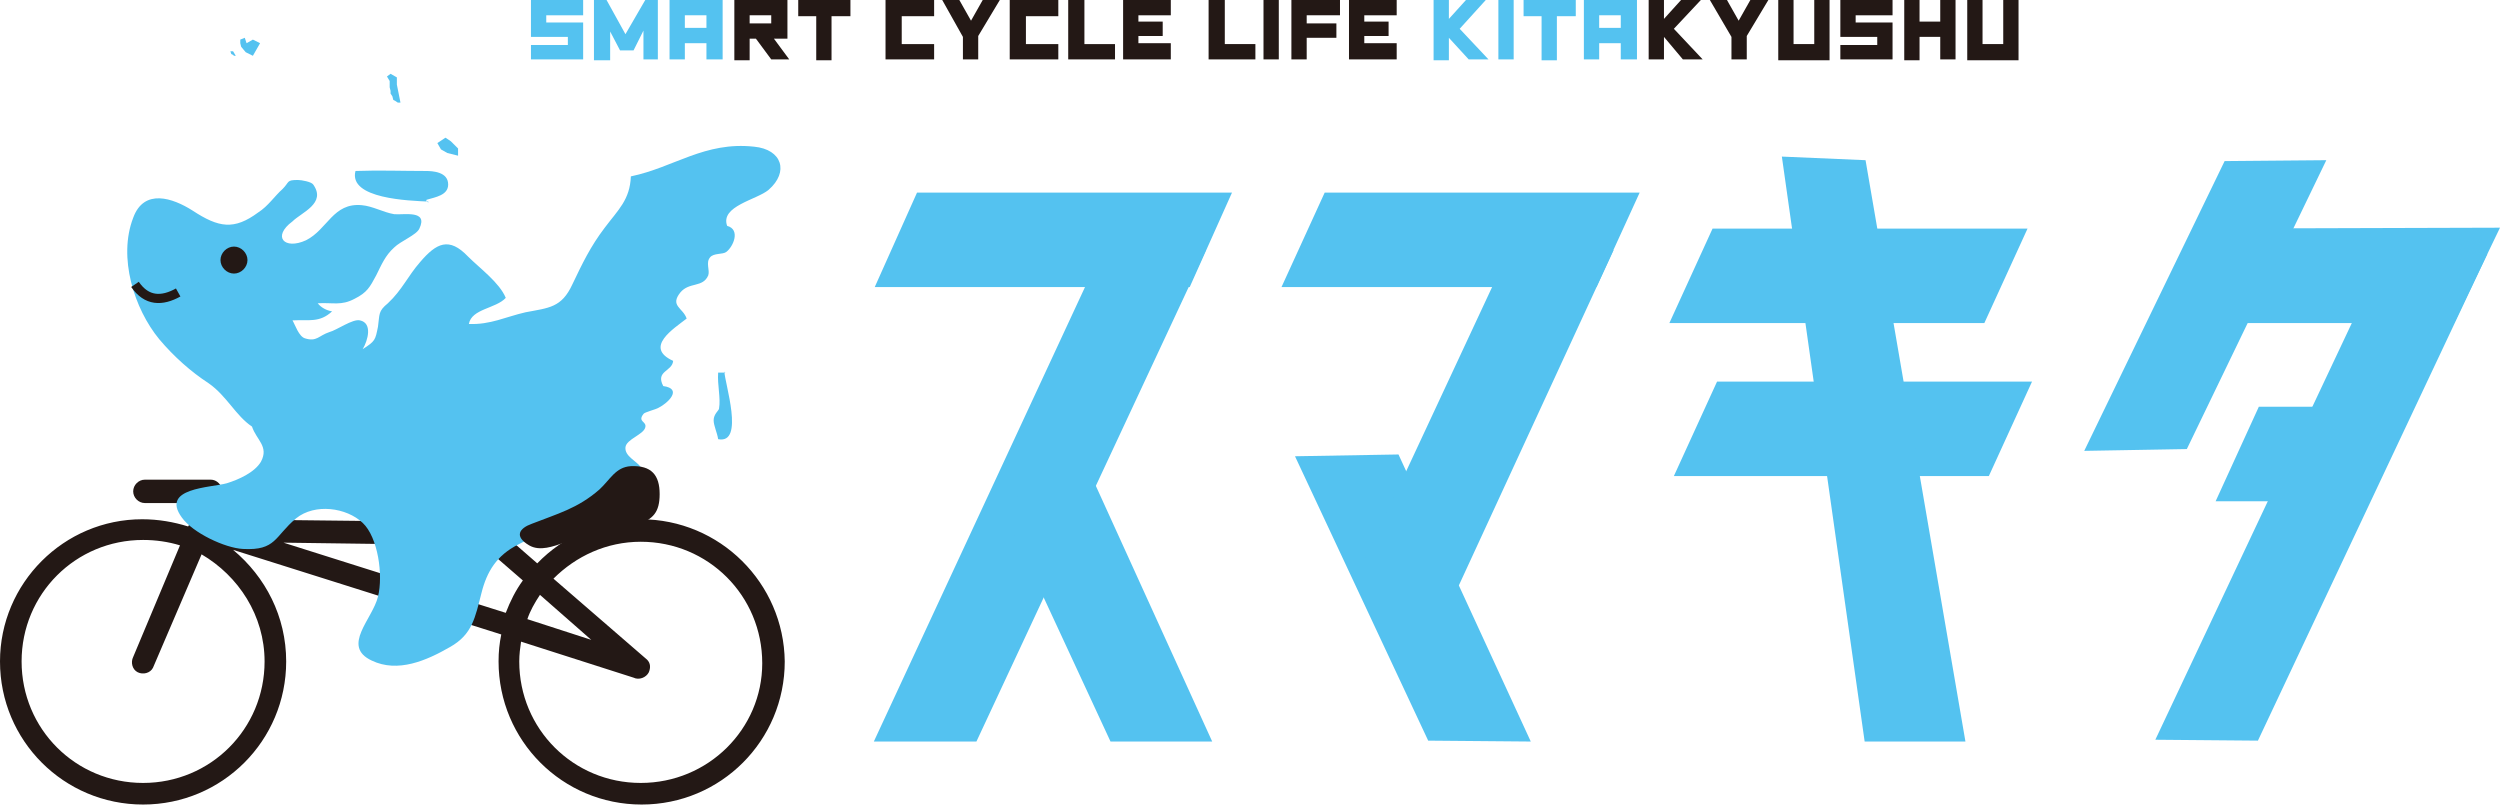
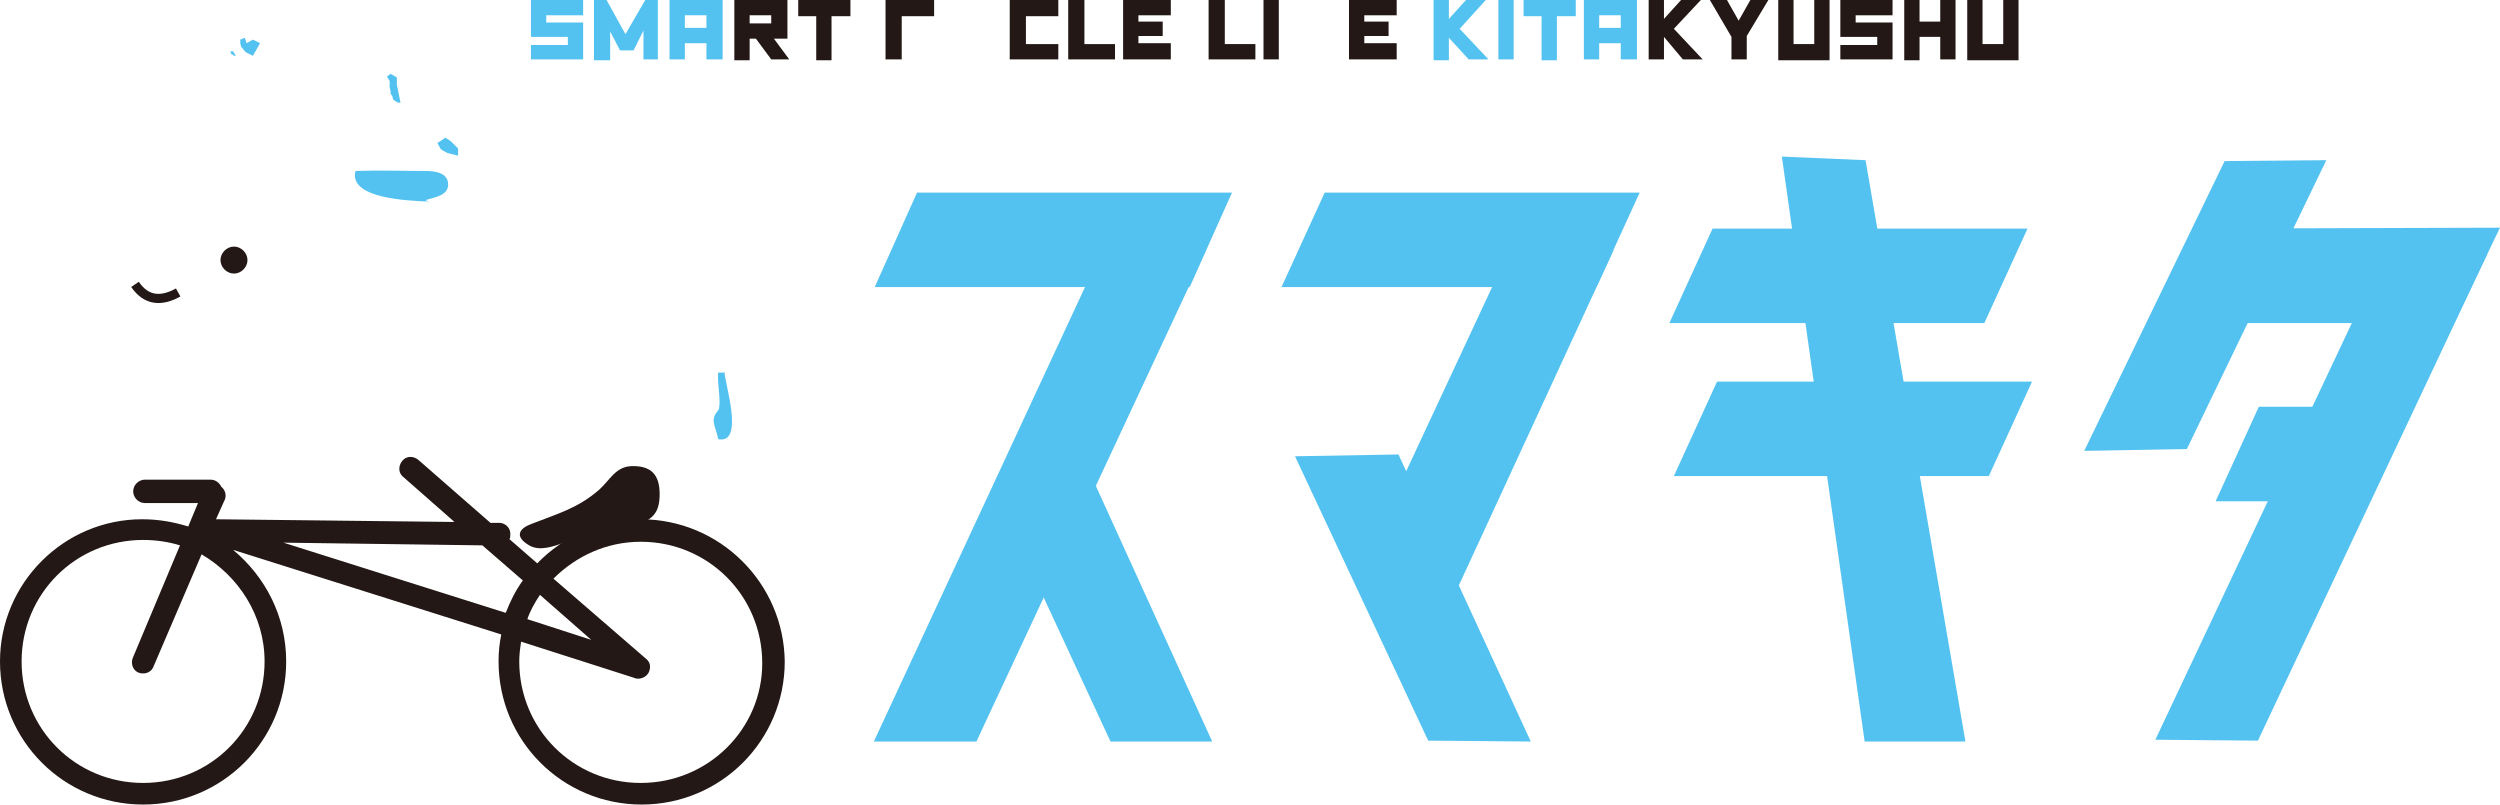
<svg xmlns="http://www.w3.org/2000/svg" version="1.1" id="レイヤー_1" x="0px" y="0px" viewBox="0 0 277.8 89.4" style="enable-background:new 0 0 277.8 89.4;" xml:space="preserve">
  <style type="text/css">
	.st0{fill:#54C2F0;}
	.st1{fill:#231815;}
	.st2{fill:none;stroke:#231815;stroke-width:1.02;stroke-miterlimit:10;}
</style>
  <g>
    <path class="st0" d="M64.8,6.6H59V5h4.1V4.1H59V0h5.8v1.7h-4.1v0.8h4.1V6.6z" />
    <path class="st0" d="M73.1,6.6h-1.6V3.4l-1.1,2.2h-1.5l-1.1-2.1v3.2H66V0h1.4l2.1,3.8L71.7,0h1.4V6.6z" />
    <path class="st0" d="M80.2,6.6h-1.7V4.8h-2.4v1.8h-1.7V0h5.9V6.6z M78.5,3.1V1.7h-2.4v1.4H78.5z" />
    <path class="st1" d="M87.7,6.6h-2L84,4.3h-0.7v2.4h-1.7V0h5.9v4.3h-1.5L87.7,6.6z M85.7,2.6V1.7h-2.4v0.9H85.7z" />
    <path class="st1" d="M94.4,1.8h-2v4.9h-1.7V1.8h-2V0h5.8V1.8z" />
-     <path class="st1" d="M103.8,6.6h-5.4V0h5.4v1.8h-3.6v3.1h3.6V6.6z" />
-     <path class="st1" d="M111.1,0l-2.4,4v2.6H107V4.1L104.7,0h1.9l1.3,2.3l1.3-2.3H111.1z" />
+     <path class="st1" d="M103.8,6.6h-5.4V0h5.4v1.8h-3.6v3.1V6.6z" />
    <path class="st1" d="M117.6,6.6h-5.4V0h5.4v1.8H114v3.1h3.6V6.6z" />
    <path class="st1" d="M123.8,6.6h-5.1V0h1.8v4.9h3.4V6.6z" />
    <path class="st1" d="M130.1,6.6h-5.3V0h5.3v1.7h-3.6v0.7h2.7v1.6h-2.7v0.8h3.6V6.6z" />
    <path class="st1" d="M139.4,6.6h-5.1V0h1.8v4.9h3.4V6.6z" />
    <path class="st1" d="M142.1,6.6h-1.7V0h1.7V6.6z" />
-     <path class="st1" d="M148.9,1.7h-3.7v0.9h3.3v1.6h-3.3v2.4h-1.7V0h5.4V1.7z" />
    <path class="st1" d="M155.2,6.6h-5.3V0h5.3v1.7h-3.6v0.7h2.7v1.6h-2.7v0.8h3.6V6.6z" />
    <path class="st0" d="M165.4,6.6h-2.2L161,4.2v2.5h-1.7V0h1.7v2.1l1.9-2.1h2.2l-2.9,3.2L165.4,6.6z" />
    <path class="st0" d="M168.2,6.6h-1.7V0h1.7V6.6z" />
    <path class="st0" d="M175,1.8h-2v4.9h-1.7V1.8h-2V0h5.8V1.8z" />
    <path class="st0" d="M181.8,6.6h-1.7V4.8h-2.4v1.8H176V0h5.9V6.6z M180.1,3.1V1.7h-2.4v1.4H180.1z" />
    <path class="st1" d="M189.2,6.6H187l-2.1-2.5v2.5h-1.7V0h1.7v2.1l1.9-2.1h2.2L186,3.2L189.2,6.6z" />
    <path class="st1" d="M196.5,0l-2.4,4v2.6h-1.7V4.1L190,0h1.9l1.3,2.3l1.3-2.3H196.5z" />
    <path class="st1" d="M203.3,6.7h-5.7V0h1.7v4.9h2.3V0h1.7V6.7z" />
    <path class="st1" d="M210.3,6.6h-5.8V5h4.1V4.1h-4.1V0h5.8v1.7h-4.1v0.8h4.1V6.6z" />
    <path class="st1" d="M217.3,6.6h-1.7V4.1h-2.3v2.6h-1.7V0h1.7v2.4h2.3V0h1.7V6.6z" />
    <path class="st1" d="M224.3,6.7h-5.7V0h1.7v4.9h2.3V0h1.7V6.7z" />
  </g>
  <g>
    <polygon class="st0" points="132.2,31.9 97.2,31.9 101.9,21.4 136.9,21.4  " />
    <polygon class="st0" points="220.5,35.9 185.5,35.9 190.3,25.4 225.3,25.4  " />
    <polygon class="st0" points="221,52.9 186,52.9 190.8,42.4 225.8,42.4  " />
    <polygon class="st0" points="261.2,55.7 246.2,55.7 251,45.2 266,45.2  " />
    <polygon class="st0" points="158.7,82.3 143.9,50.7 155.4,50.5 170.1,82.4  " />
    <polygon class="st0" points="134,27.8 108.5,82.4 97.1,82.4 124.7,23  " />
    <polygon class="st0" points="198,17.4 207.2,82.4 218.4,82.4 207.3,17.8  " />
    <polygon class="st0" points="177.4,31.9 142.4,31.9 147.2,21.4 182.2,21.4  " />
    <polygon class="st0" points="179.3,27.8 161.9,65.5 151.2,63.2 170,22.9  " />
    <polygon class="st0" points="272.7,35.9 239.5,35.9 244.3,25.4 277.8,25.3  " />
    <polygon class="st0" points="276.4,28.2 250.9,82.3 239.5,82.2 265.2,27.7  " />
    <polygon class="st0" points="258.5,17.8 243,49.9 231.6,50.1 247.2,17.9  " />
    <polygon class="st0" points="111.2,56.1 123.4,82.4 134.7,82.4 120.5,51.2  " />
  </g>
  <path class="st1" d="M71.2,57.7c-4.5,0-8.6,1.9-11.5,4.9l-3.1-2.7c0.1-0.1,0.1-0.2,0.1-0.4c0.1-0.7-0.4-1.3-1.1-1.4l-1.1,0l-7.9-6.9  c-0.5-0.5-1.3-0.6-1.8-0.1c-0.5,0.5-0.6,1.3-0.1,1.8l5.8,5.1L24,57.7l0.9-2c0.3-0.5,0.2-1.2-0.3-1.6c-0.2-0.4-0.6-0.8-1.2-0.8h-7.3  c-0.7,0-1.3,0.6-1.3,1.3c0,0.7,0.6,1.3,1.3,1.3h5.9l-1,2.4c0,0.1-0.1,0.2-0.1,0.2c-1.6-0.5-3.3-0.8-5.1-0.8C7.1,57.7,0,64.8,0,73.5  c0,8.8,7.1,15.9,15.9,15.9c8.8,0,15.9-7.1,15.9-15.9c0-5-2.3-9.4-5.9-12.4l29.8,9.4c-0.2,1-0.3,1.9-0.3,3c0,8.8,7.1,15.9,15.9,15.9  c8.8,0,15.9-7.1,15.9-15.9C87.1,64.8,80,57.7,71.2,57.7z M29.4,73.5c0,7.5-6,13.5-13.5,13.5C8.4,87,2.4,81,2.4,73.5  c0-7.5,6-13.5,13.5-13.5c1.4,0,2.8,0.2,4.1,0.6L14.8,73c-0.3,0.6-0.1,1.4,0.5,1.7c0.6,0.3,1.4,0.1,1.7-0.5l5.4-12.6  C26.5,64,29.4,68.4,29.4,73.5z M31.5,60.3l22.1,0.3l4.5,3.9c-0.8,1.1-1.4,2.3-1.9,3.6L31.5,60.3z M60,66.1l5.7,5l-7.1-2.3  C58.9,67.9,59.4,67,60,66.1z M71.2,87c-7.5,0-13.5-6-13.5-13.5c0-0.8,0.1-1.5,0.2-2.2l12.5,4c0.6,0.3,1.4,0,1.7-0.6c0,0,0,0,0,0  c0.2-0.5,0.2-1-0.2-1.4l-10.4-9c2.5-2.5,5.9-4.1,9.7-4.1c7.5,0,13.5,6,13.5,13.5C84.7,81,78.7,87,71.2,87z" />
  <polygon class="st0" points="48.6,15.9 49,16.6 49.7,17 50.9,17.3 50.9,16.5 50.1,15.7 49.5,15.3 " />
  <polygon class="st0" points="44.5,11.4 44.1,9.4 44.1,8.6 43.4,8.2 43,8.5 43.3,9 43.3,9.4 43.3,9.7 43.4,10.1 43.4,10.4 43.6,10.7   43.7,11.1 43.9,11.2 44.2,11.4 " />
  <polygon class="st0" points="28.1,6.2 28.9,4.8 28.1,4.4 27.4,4.8 27.2,4.2 26.7,4.4 26.7,4.8 26.8,5.2 27.3,5.8 " />
  <polygon class="st0" points="26.2,6.2 25.9,5.7 25.6,5.7 25.7,6 25.9,6.1 26,6.2 " />
-   <path class="st0" d="M34.8,20.5c-0.2-0.3-1.3-0.5-1.7-0.5c-1.3,0-0.9,0.2-1.7,1c-0.9,0.8-1.6,1.9-2.7,2.6c-2.7,2-4.4,1.7-7.3-0.2  c-2.2-1.4-5.4-2.5-6.6,0.8c-1.7,4.4,0.1,10.1,2.9,13.5c1.6,1.9,3.5,3.6,5.5,4.9c2,1.4,3,3.6,4.8,4.8c0.5,1.5,1.9,2.2,1,3.9  c-0.7,1.2-2.5,2-3.8,2.4c-1.8,0.5-7.4,0.5-5,3.8c1.2,1.7,4.8,3.4,6.8,3.5c3.7,0.2,3.5-1.4,5.9-3.4c2.1-1.7,5.6-1.2,7.4,0.5  c1.7,1.6,2.3,5.8,1.7,8.2c-0.6,2.5-4.1,5.5-0.7,7.1c2.9,1.4,6.1,0,8.7-1.5c2.5-1.4,2.8-3.3,3.5-6c0.6-2.4,1.7-4.2,4.1-5.4  c2.2-1.2,5.1-1.9,7.5-2.5c1.7-0.4,4.3-0.1,5.7-1.3c1.9-1.6-2.5-3,0.4-4.8c-0.5-0.7-1.8-1.2-1.7-2.2c0.1-0.9,2-1.4,2.2-2.2  c0.2-0.7-0.9-0.6-0.2-1.5c0.1-0.2,1.4-0.5,1.7-0.7c1-0.5,2.7-2.1,0.5-2.4c-0.9-1.7,1-1.6,1.1-2.8c-3.3-1.5,0.1-3.6,1.5-4.7  c-0.4-1.2-1.9-1.4-0.7-2.9c1-1.2,2.5-0.5,3.1-1.9c0.2-0.6-0.3-1.4,0.2-2c0.4-0.5,1.4-0.3,1.8-0.6c0.8-0.6,1.6-2.5,0.1-2.9  c-0.8-2.2,3.3-2.9,4.6-4c2.3-2,1.5-4.5-1.6-4.8c-5.5-0.6-8.9,2.3-13.7,3.3c-0.1,2.6-1.4,3.7-2.9,5.7c-1.6,2.1-2.5,4-3.6,6.3  c-1.2,2.6-2.6,2.6-5.2,3.1c-2.2,0.5-3.9,1.4-6.3,1.3c0.3-1.7,3-1.7,4.1-2.9c-0.7-1.7-2.9-3.3-4.2-4.6c-2.1-2.2-3.5-1.5-5.3,0.6  c-1.4,1.6-2,3.1-3.6,4.6c-1.1,0.9-0.9,1.2-1.1,2.6c-0.3,1.5-0.3,1.6-1.7,2.5c0.6-1,1.1-2.9-0.3-3.2c-0.8-0.2-2.6,1.1-3.4,1.3  c-1.2,0.4-1.4,1.1-2.7,0.7c-0.7-0.2-1.1-1.5-1.4-2c1.8-0.1,3,0.3,4.4-1c-0.6-0.1-1.2-0.4-1.6-0.9c1.7-0.1,2.6,0.3,4.1-0.5  c1.4-0.7,1.7-1.3,2.4-2.6c0.6-1.2,1-2.2,2-3.1c0.7-0.7,2.5-1.4,2.8-2.1c1-2.1-1.7-1.5-2.8-1.6c-1.2-0.2-2.4-0.9-3.6-1  c-3.2-0.3-3.8,2.7-6.2,3.9c-2.4,1.1-3.8-0.4-1.5-2.1C33.5,23.6,36.3,22.6,34.8,20.5z" />
  <path class="st0" d="M47.6,22.4c-2.1-0.1-8.9-0.3-8.1-3.4c2.6-0.1,5.2,0,7.8,0c0.8,0,2.5,0.1,2.5,1.5c0,1.2-1.4,1.4-2.4,1.7  c-0.1,0.3,0.1,0.2,0.2,0.3" />
  <path class="st1" d="M70.9,57.9c-3.3,0-5.2,1.4-8.2,2.4c-1.2,0.4-2.7,1-3.9,0.3c-1.7-1-1.1-1.9,0.3-2.4c2.8-1.1,5.1-1.7,7.5-3.8  c1.2-1.1,1.8-2.5,3.5-2.6c2.3-0.1,3.2,1,3.2,3.1c0,2-0.7,2.8-2.5,3.4" />
  <path class="st1" d="M27.5,28.9c0,0.8-0.7,1.5-1.5,1.5c-0.8,0-1.5-0.7-1.5-1.5c0-0.8,0.7-1.5,1.5-1.5C26.8,27.4,27.5,28.1,27.5,28.9  z" />
  <path class="st0" d="M80.6,41.4c-0.3,0-0.6,0-0.8,0c-0.1,1.4,0.3,2.8,0.1,4c0,0.2-0.6,0.6-0.6,1.3c0,0.6,0.4,1.4,0.5,2.1  c3,0.6,0.7-6.3,0.7-7.5" />
  <path class="st2" d="M15,31.6c1.3,1.9,3,1.9,4.8,0.9" />
</svg>